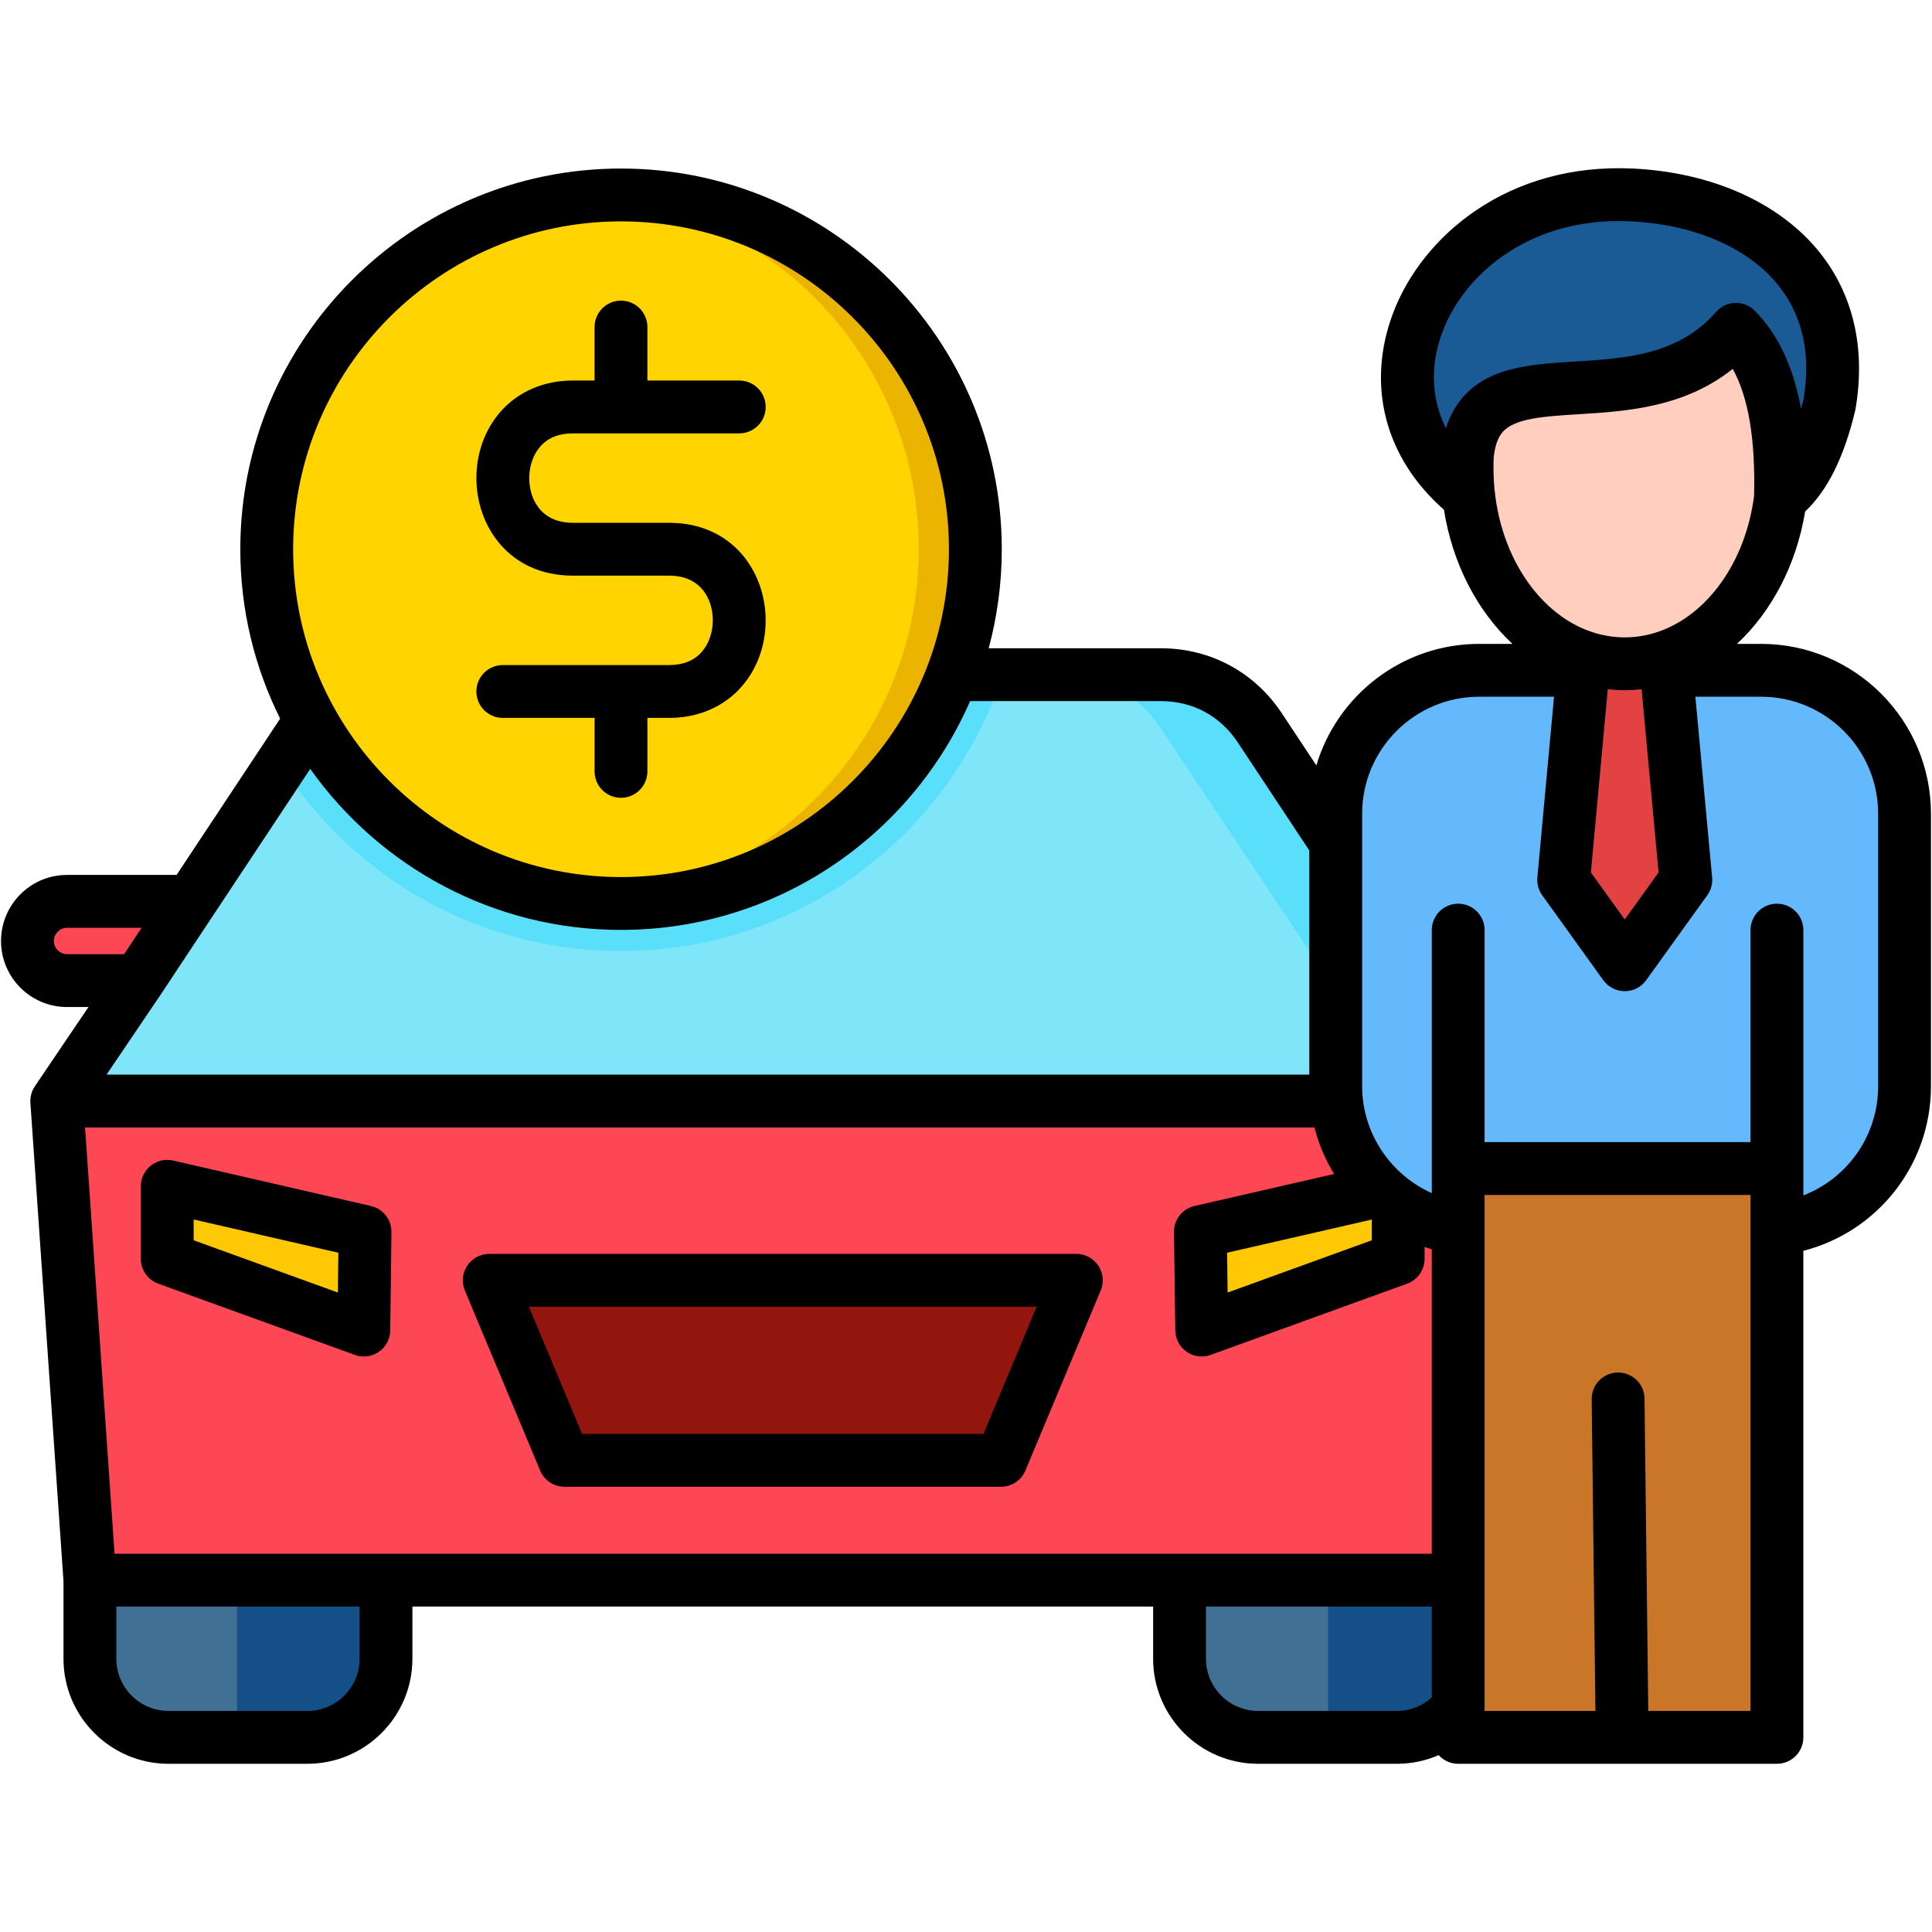
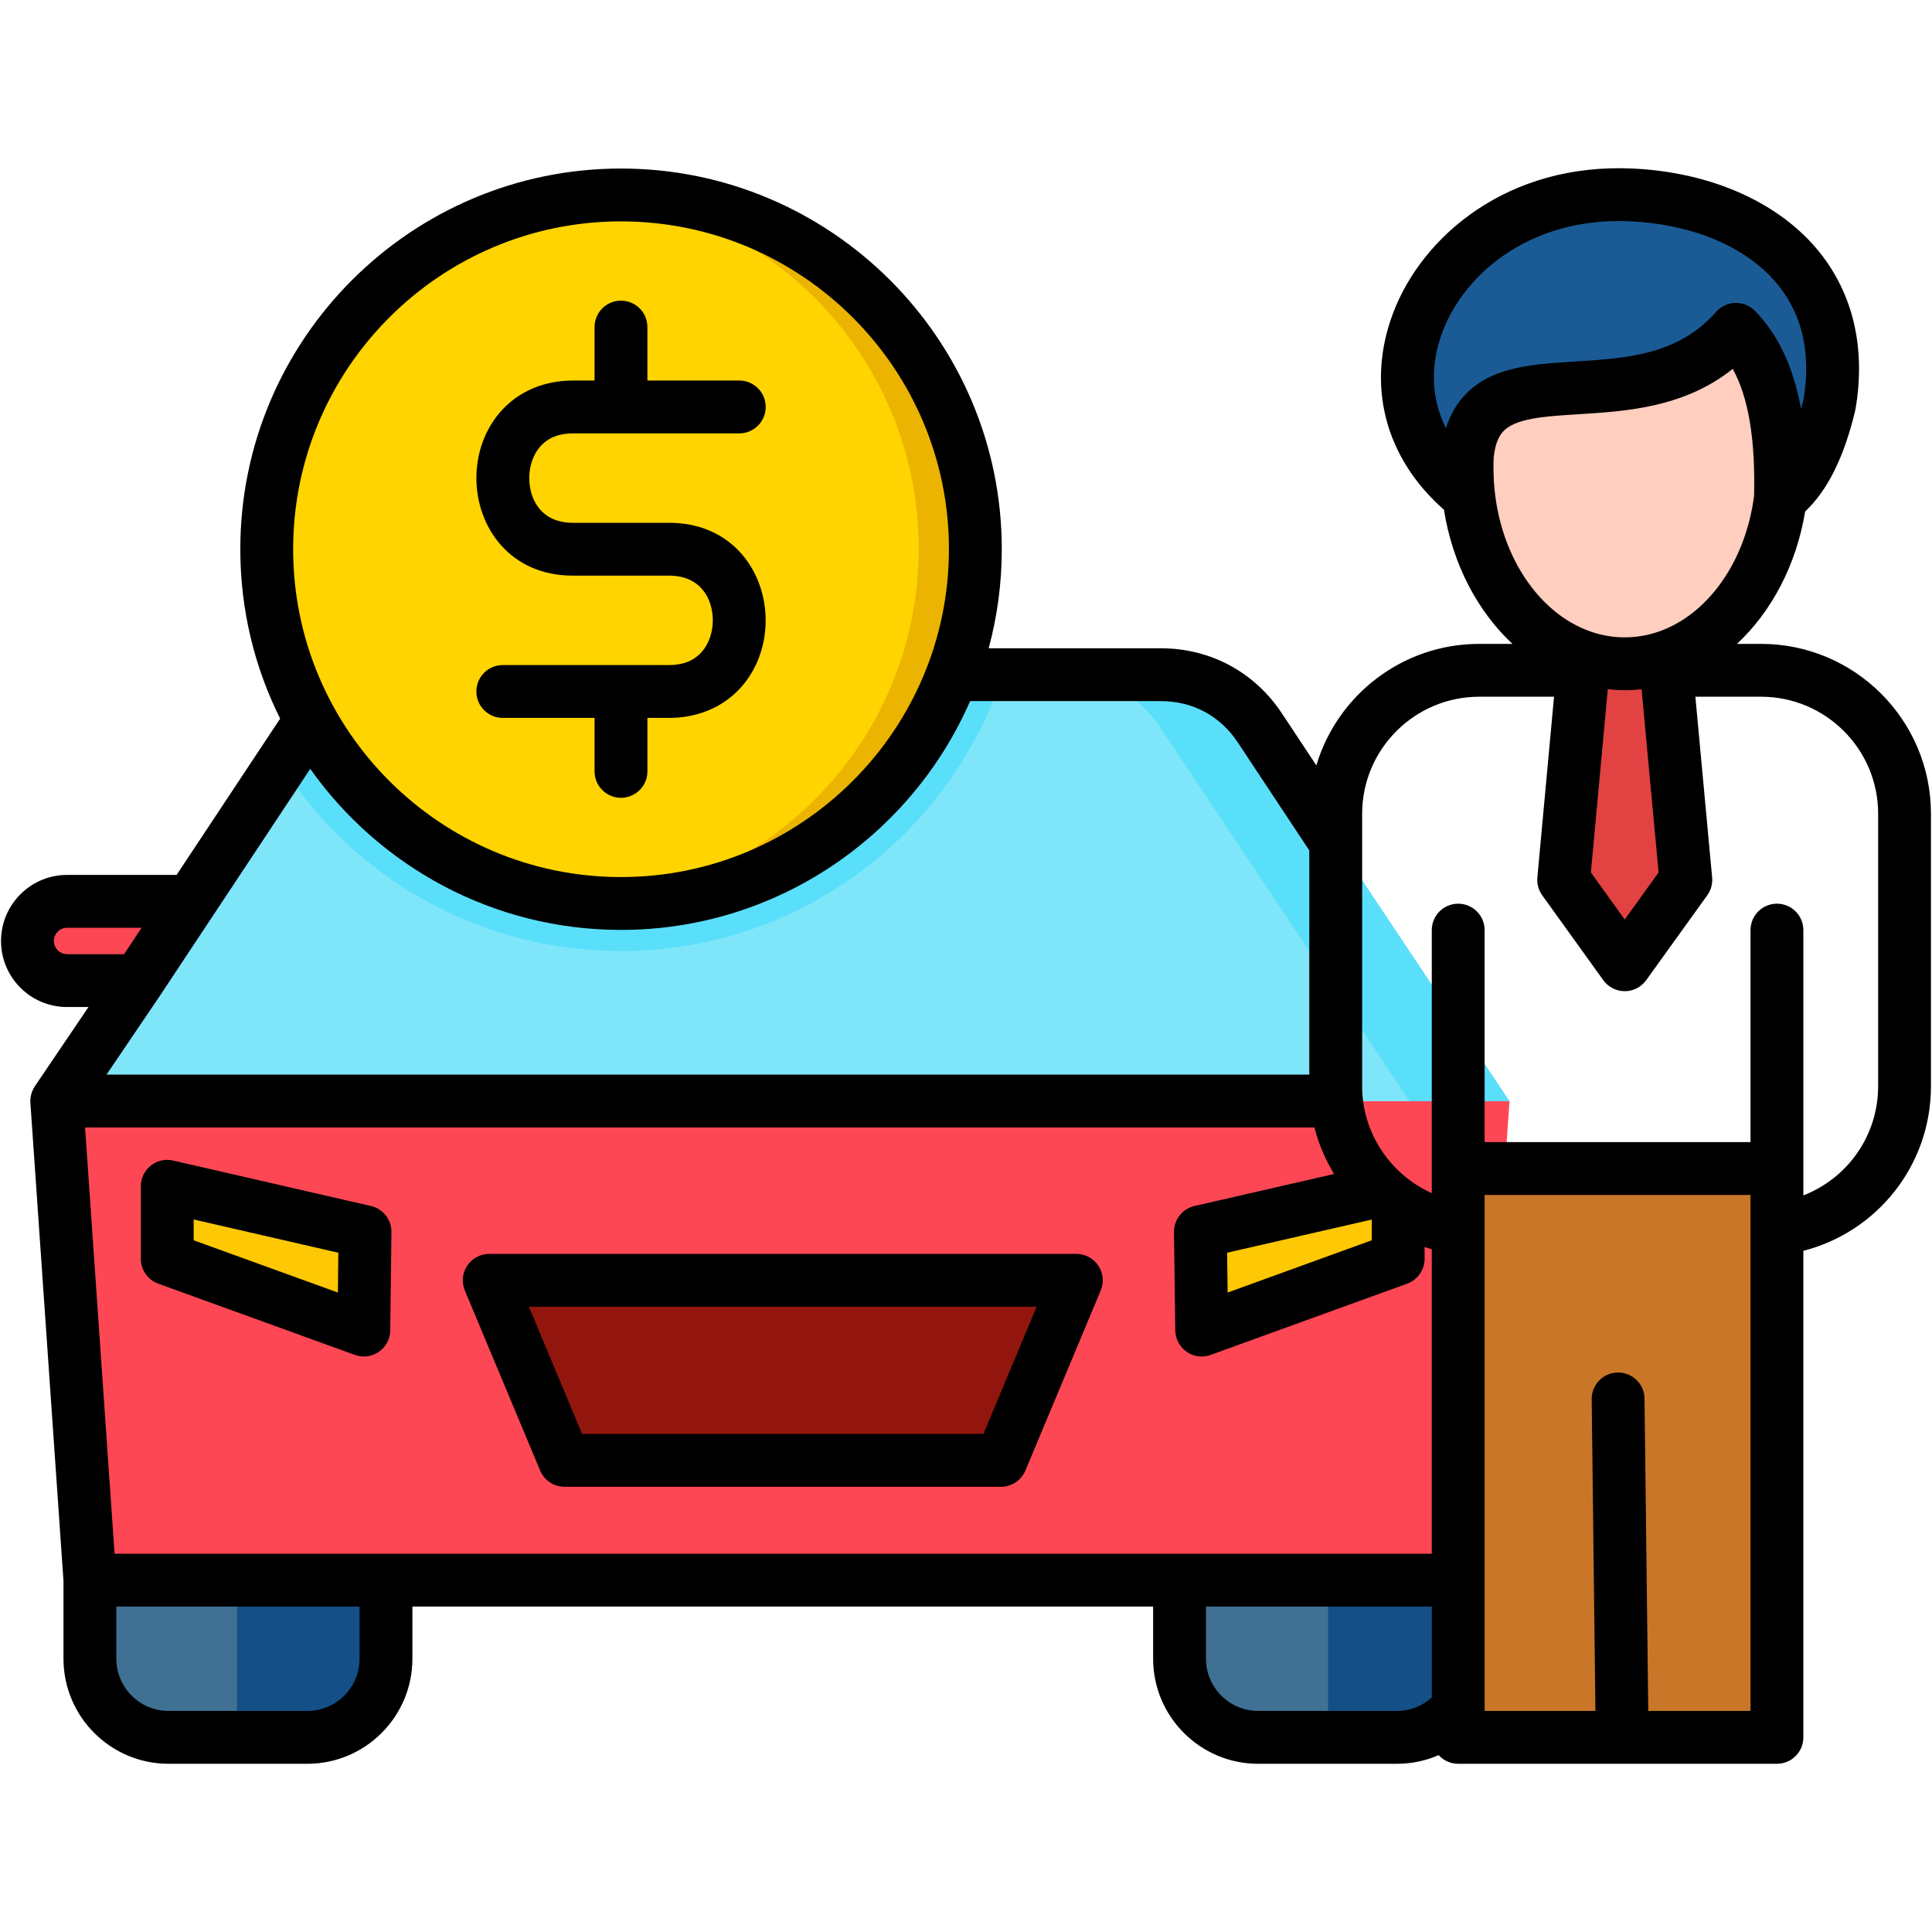
<svg xmlns="http://www.w3.org/2000/svg" id="Layer_1" enable-background="new 0 0 512 512" viewBox="0 0 512 512">
  <g>
    <g>
      <path clip-rule="evenodd" d="m17.485 238.869h68.374c5.79 0 10.502 4.712 10.502 10.502 0 5.79-4.712 10.502-10.502 10.502h-68.374c-5.79 0-10.53-4.712-10.53-10.502 0-5.79 4.739-10.502 10.53-10.502z" fill="#fd4755" fill-rule="evenodd" />
    </g>
    <g>
      <path clip-rule="evenodd" d="m23.53 418.958h183.836 183.864l8.799-127.127h-192.663-192.635z" fill="#fd4755" fill-rule="evenodd" />
    </g>
    <g>
      <path clip-rule="evenodd" d="m23.53 418.958h78.564v20.861c0 11.495-9.395 20.861-20.861 20.861h-36.841c-11.467 0-20.861-9.366-20.861-20.861v-20.861z" fill="#407093" fill-rule="evenodd" />
    </g>
    <g>
      <path clip-rule="evenodd" d="m207.366 178.726h-100.333c-10.871 0-20.209 5.052-26.254 14.106l-66.047 98.999h192.635 192.663l-66.047-98.999c-6.046-9.054-15.384-14.106-26.283-14.106z" fill="#7fe6fa" fill-rule="evenodd" />
    </g>
    <g>
      <path clip-rule="evenodd" d="m207.366 387.198h-25.573-32.328l-9.991-23.898-9.991-23.87h77.883 77.911l-9.991 23.87-9.991 23.898h-32.356z" fill="#92160e" fill-rule="evenodd" />
    </g>
    <g>
      <path clip-rule="evenodd" d="m44.051 314.481 52.48 12.063-.312 26.084-52.168-18.903z" fill="#fec804" fill-rule="evenodd" />
    </g>
    <g>
      <path clip-rule="evenodd" d="m370.681 314.481-52.48 12.063.341 26.084 52.139-18.903z" fill="#fec804" fill-rule="evenodd" />
    </g>
    <g>
      <path clip-rule="evenodd" d="m312.666 418.958h78.564v20.861c0 11.495-9.395 20.861-20.861 20.861h-36.841c-11.467 0-20.861-9.366-20.861-20.861v-20.861z" fill="#407093" fill-rule="evenodd" />
    </g>
    <g>
      <path clip-rule="evenodd" d="m373.548 291.831h26.481l-66.047-98.999c-6.046-9.054-15.384-14.106-26.283-14.106h-26.481c10.899 0 20.237 5.052 26.283 14.106z" fill="#5adffa" fill-rule="evenodd" />
    </g>
    <g>
      <path clip-rule="evenodd" d="m351.948 418.958v41.723h18.421c11.467 0 20.861-9.366 20.861-20.861v-20.861h-39.282z" fill="#144f87" fill-rule="evenodd" />
    </g>
    <g>
      <path clip-rule="evenodd" d="m62.812 418.958v41.723h18.42c11.467 0 20.861-9.366 20.861-20.861v-20.861h-39.281z" fill="#144f87" fill-rule="evenodd" />
    </g>
    <g>
-       <path clip-rule="evenodd" d="m392.195 177.534h74.789c20.918 0 38.061 17.143 38.061 38.061v72.32c0 19.527-14.873 35.734-33.832 37.834v134.932h-42.574-42.035c0-40.843 0-94.259 0-135.102-18.335-2.725-32.498-18.619-32.498-37.664v-72.32c-.001-20.918 17.143-38.061 38.089-38.061z" fill="#64b9fc" fill-rule="evenodd" />
-     </g>
+       </g>
    <g>
      <path clip-rule="evenodd" d="m421.344 160.05h18.875l6.784 73.114-16.207 22.508-16.207-22.508z" fill="#e24242" fill-rule="evenodd" />
    </g>
    <g>
      <path clip-rule="evenodd" d="m430.796 71.949c23.104 0 41.836 23.246 41.836 51.912 0 28.695-18.733 51.941-41.836 51.941-23.104 0-41.836-23.246-41.836-51.941 0-28.666 18.732-51.912 41.836-51.912z" fill="#ffcebf" fill-rule="evenodd" />
    </g>
    <g>
      <path clip-rule="evenodd" d="m389.385 131.27c-36.188-28.837-7.351-82.367 43.312-79.869 31.675 1.561 58.412 20.691 52.423 55.63-3.009 12.602-7.436 20.521-12.999 24.778.653-23.643-4.116-37.011-11.807-44.731-27.276 31.079-76.832-3.406-70.929 44.192z" fill="#1a5b96" fill-rule="evenodd" />
    </g>
    <g>
      <path clip-rule="evenodd" d="m386.605 309.741h84.609v150.944h-84.609z" fill="#c97628" fill-rule="evenodd" />
    </g>
    <g>
      <path clip-rule="evenodd" d="m265.778 178.726c-13.993 42.574-54.041 73.313-101.298 73.313-37.92 0-71.184-19.755-90.116-49.556l6.415-9.65c6.017-9.083 15.355-14.106 26.254-14.106h100.333 58.412z" fill="#5adffa" fill-rule="evenodd" />
    </g>
    <g>
      <path clip-rule="evenodd" d="m164.479 239.437c51.77 0 94.004-42.234 94.004-94.032 0-51.77-42.234-94.004-94.004-94.004-51.799 0-94.032 42.234-94.032 94.004 0 51.798 42.234 94.032 94.032 94.032z" fill="#ffd400" fill-rule="evenodd" />
    </g>
    <g>
      <path clip-rule="evenodd" d="m164.479 51.4c51.912 0 94.004 42.092 94.004 94.004 0 51.941-42.092 94.032-94.004 94.032-2.554 0-5.052-.114-7.521-.312 48.421-3.832 86.511-44.306 86.511-93.72 0-49.386-38.09-89.889-86.511-93.692 2.469-.198 4.967-.312 7.521-.312z" fill="#ebb400" fill-rule="evenodd" />
    </g>
  </g>
  <path d="m285.239 332.295h-155.593c-2.343 0-4.53 1.172-5.828 3.122-1.298 1.949-1.535 4.419-.632 6.581l19.957 47.709c1.09 2.604 3.637 4.299 6.459 4.299h115.682c2.822 0 5.369-1.695 6.459-4.299l19.957-47.71c.903-2.161.666-4.631-.632-6.58-1.299-1.95-3.486-3.122-5.829-3.122zm-24.615 47.707h-106.362l-14.1-33.703h134.562zm-162.32-60.398-52.412-12.048c-2.078-.481-4.261.017-5.93 1.346-1.668 1.328-2.641 3.345-2.641 5.478v19.219c0 2.947 1.846 5.579 4.616 6.583l52.101 18.879c.775.28 1.582.419 2.385.419 1.406 0 2.8-.424 3.986-1.245 1.865-1.291 2.988-3.405 3.016-5.673l.312-26.05c.038-3.294-2.223-6.17-5.433-6.908zm-8.763 22.932-38.216-13.848v-5.515l38.342 8.813zm377.172-171.901h-6.395c9.148-8.535 15.727-20.895 18.067-35.086 5.954-5.617 10.305-14.385 13.251-26.696.035-.147.065-.297.092-.447 2.74-16.004-.56-30.379-9.543-41.57-10.496-13.075-28.493-21.153-49.37-22.164-33.345-1.625-55.969 18.027-63.615 38.249-7.226 19.113-2.18 38.417 13.462 52.167 2.274 14.382 8.894 26.92 18.146 35.547h-8.787c-20.383 0-37.638 13.605-43.174 32.203l-9.128-13.788c-7.264-10.964-18.958-17.252-32.086-17.252h-45.622c2.259-8.373 3.472-17.171 3.472-26.248 0-55.628-45.271-100.886-100.914-100.886-55.628 0-100.885 45.258-100.885 100.886 0 16.12 3.807 31.365 10.559 44.895l-27.444 41.42h-29.036c-9.644 0-17.49 7.859-17.49 17.519 0 9.644 7.847 17.49 17.49 17.49h5.685l-14.206 20.99.007.005c-.87 1.287-1.302 2.832-1.193 4.402l8.77 126.724v20.592c0 15.349 12.487 27.836 27.837 27.836h36.794c15.349 0 27.836-12.487 27.836-27.836v-13.833h196.299v13.833c0 15.349 12.488 27.836 27.837 27.836h36.793c3.864 0 7.607-.801 11.044-2.292 1.281 1.405 3.12 2.292 5.17 2.292h84.472c3.867 0 7.002-3.135 7.002-7.002v-128.94c19.66-5.035 33.817-22.794 33.817-43.605v-72.227c.001-24.821-20.193-45.014-45.014-45.014zm-40.635 12.015c1.481.164 2.978.26 4.494.26 1.507 0 2.996-.095 4.469-.258l4.503 48.554-8.973 12.477-8.973-12.478zm-43.779-94.777c5.614-14.85 22.113-29.293 46.68-29.293 1.036 0 2.089.025 3.153.078 16.882.817 31.146 6.993 39.133 16.943 6.454 8.04 8.707 18.206 6.699 30.219-.213.878-.432 1.731-.658 2.56-2.062-11.244-6.137-19.851-12.285-26.044-1.367-1.378-3.244-2.115-5.186-2.065-1.939.06-3.768.923-5.048 2.382-10.042 11.453-23.931 12.315-37.362 13.148-11.869.737-23.08 1.433-30.084 9.867-1.836 2.211-3.219 4.811-4.154 7.826-3.895-7.815-4.279-16.653-.888-25.621zm13.492 36.161c0-.933 0-1.813.045-2.605.001-.023-.001-.045 0-.068.286-2.999 1.043-5.26 2.278-6.746 3.138-3.779 11.035-4.27 20.179-4.837 12.68-.787 28.022-1.74 40.897-12.024 4.165 7.521 6.022 18.619 5.661 33.623-2.243 17.521-12.369 31.651-25.506 36.079-.1.029-.197.062-.294.095-2.715.883-5.555 1.357-8.48 1.357-2.973 0-5.86-.486-8.617-1.396-.041-.013-.08-.028-.121-.04-14.962-5.015-26.042-22.587-26.042-43.438zm-32.259 199.162v5.493l-38.199 13.849-.137-10.55zm-46.976-3.593c-3.214.737-5.479 3.618-5.436 6.916l.34 26.05c.029 2.266 1.154 4.378 3.019 5.667 1.187.82 2.578 1.243 3.983 1.243.803 0 1.61-.139 2.386-.42l52.073-18.879c2.77-1.004 4.615-3.636 4.615-6.582v-3.125c.627.215 1.259.419 1.898.606v80.671h-349.072l-7.818-112.96h325.8c1.114 4.383 2.887 8.531 5.203 12.33zm-151.988-260.936c47.923 0 86.91 38.975 86.91 86.882s-38.987 86.882-86.91 86.882c-47.906 0-86.881-38.975-86.881-86.882s38.975-86.882 86.881-86.882zm0 187.767c41.338 0 76.944-24.982 92.524-60.634h50.541c8.471 0 15.72 3.9 20.411 10.98l18.934 28.6v59.405h-318.745l14.244-21.049 39.739-59.977c18.292 25.803 48.388 42.675 82.352 42.675zm-150.292 2.948c0-1.905 1.597-3.515 3.486-3.515h19.758l-4.639 7.001h-15.118c-1.89 0-3.487-1.597-3.487-3.486zm81.013 190.205c0 7.627-6.205 13.832-13.832 13.832h-36.794c-7.628 0-13.833-6.205-13.833-13.832v-13.833h64.459zm238.14 13.832c-7.628 0-13.833-6.205-13.833-13.832v-13.833h59.839v24.093c-2.522 2.281-5.77 3.572-9.213 3.572zm130.477 0h-27.096l-.994-82.77c-.046-3.866-3.178-6.938-7.085-6.917-3.866.046-6.964 3.219-6.917 7.085l.992 82.602h-29.367v-127.757-.198-8.787h70.468v8.985 127.757zm33.818-165.543c0 13.073-8.113 24.389-19.813 28.917v-70.303c0-3.867-3.135-7.002-7.002-7.002s-7.002 3.135-7.002 7.002v56.183h-70.468v-56.183c0-3.867-3.135-7.002-7.002-7.002s-7.002 3.135-7.002 7.002v69.703c-10.928-4.894-18.453-15.924-18.453-28.317v-72.227c0-17.1 13.924-31.011 31.039-31.011h19.812l-4.418 47.886c-.155 1.681.302 3.361 1.287 4.731l16.186 22.507c1.315 1.829 3.432 2.914 5.685 2.914s4.369-1.085 5.685-2.914l16.187-22.507c.986-1.371 1.443-3.053 1.287-4.734l-4.441-47.883h17.425c17.1 0 31.011 13.911 31.011 31.011v72.227zm-311.73-115.132c1.85-2.11 2.91-5.152 2.91-8.346 0-5.465-3.033-11.848-11.58-11.848h-3.458-18.567-3.486c-16.781 0-25.562-13.006-25.562-25.853 0-6.635 2.264-12.875 6.373-17.571 4.674-5.34 11.488-8.281 19.188-8.281h5.754v-14.172c0-3.867 3.135-7.002 7.002-7.002s7.002 3.135 7.002 7.002v14.173h24.35c3.867 0 7.002 3.135 7.002 7.002s-3.135 7.002-7.002 7.002h-44.107c-3.708 0-6.618 1.178-8.651 3.5-1.847 2.111-2.906 5.154-2.906 8.349 0 5.466 3.026 11.849 11.558 11.849h3.486 18.567 3.458c16.796 0 25.583 13.006 25.583 25.852 0 6.637-2.266 12.878-6.381 17.574-4.678 5.338-11.497 8.278-19.202 8.278h-5.754v14.173c0 3.867-3.135 7.002-7.002 7.002s-7.002-3.135-7.002-7.002v-14.173h-24.32c-3.867 0-7.002-3.135-7.002-7.002s3.135-7.002 7.002-7.002h44.078c3.715-.001 6.632-1.18 8.669-3.504z" />
</svg>